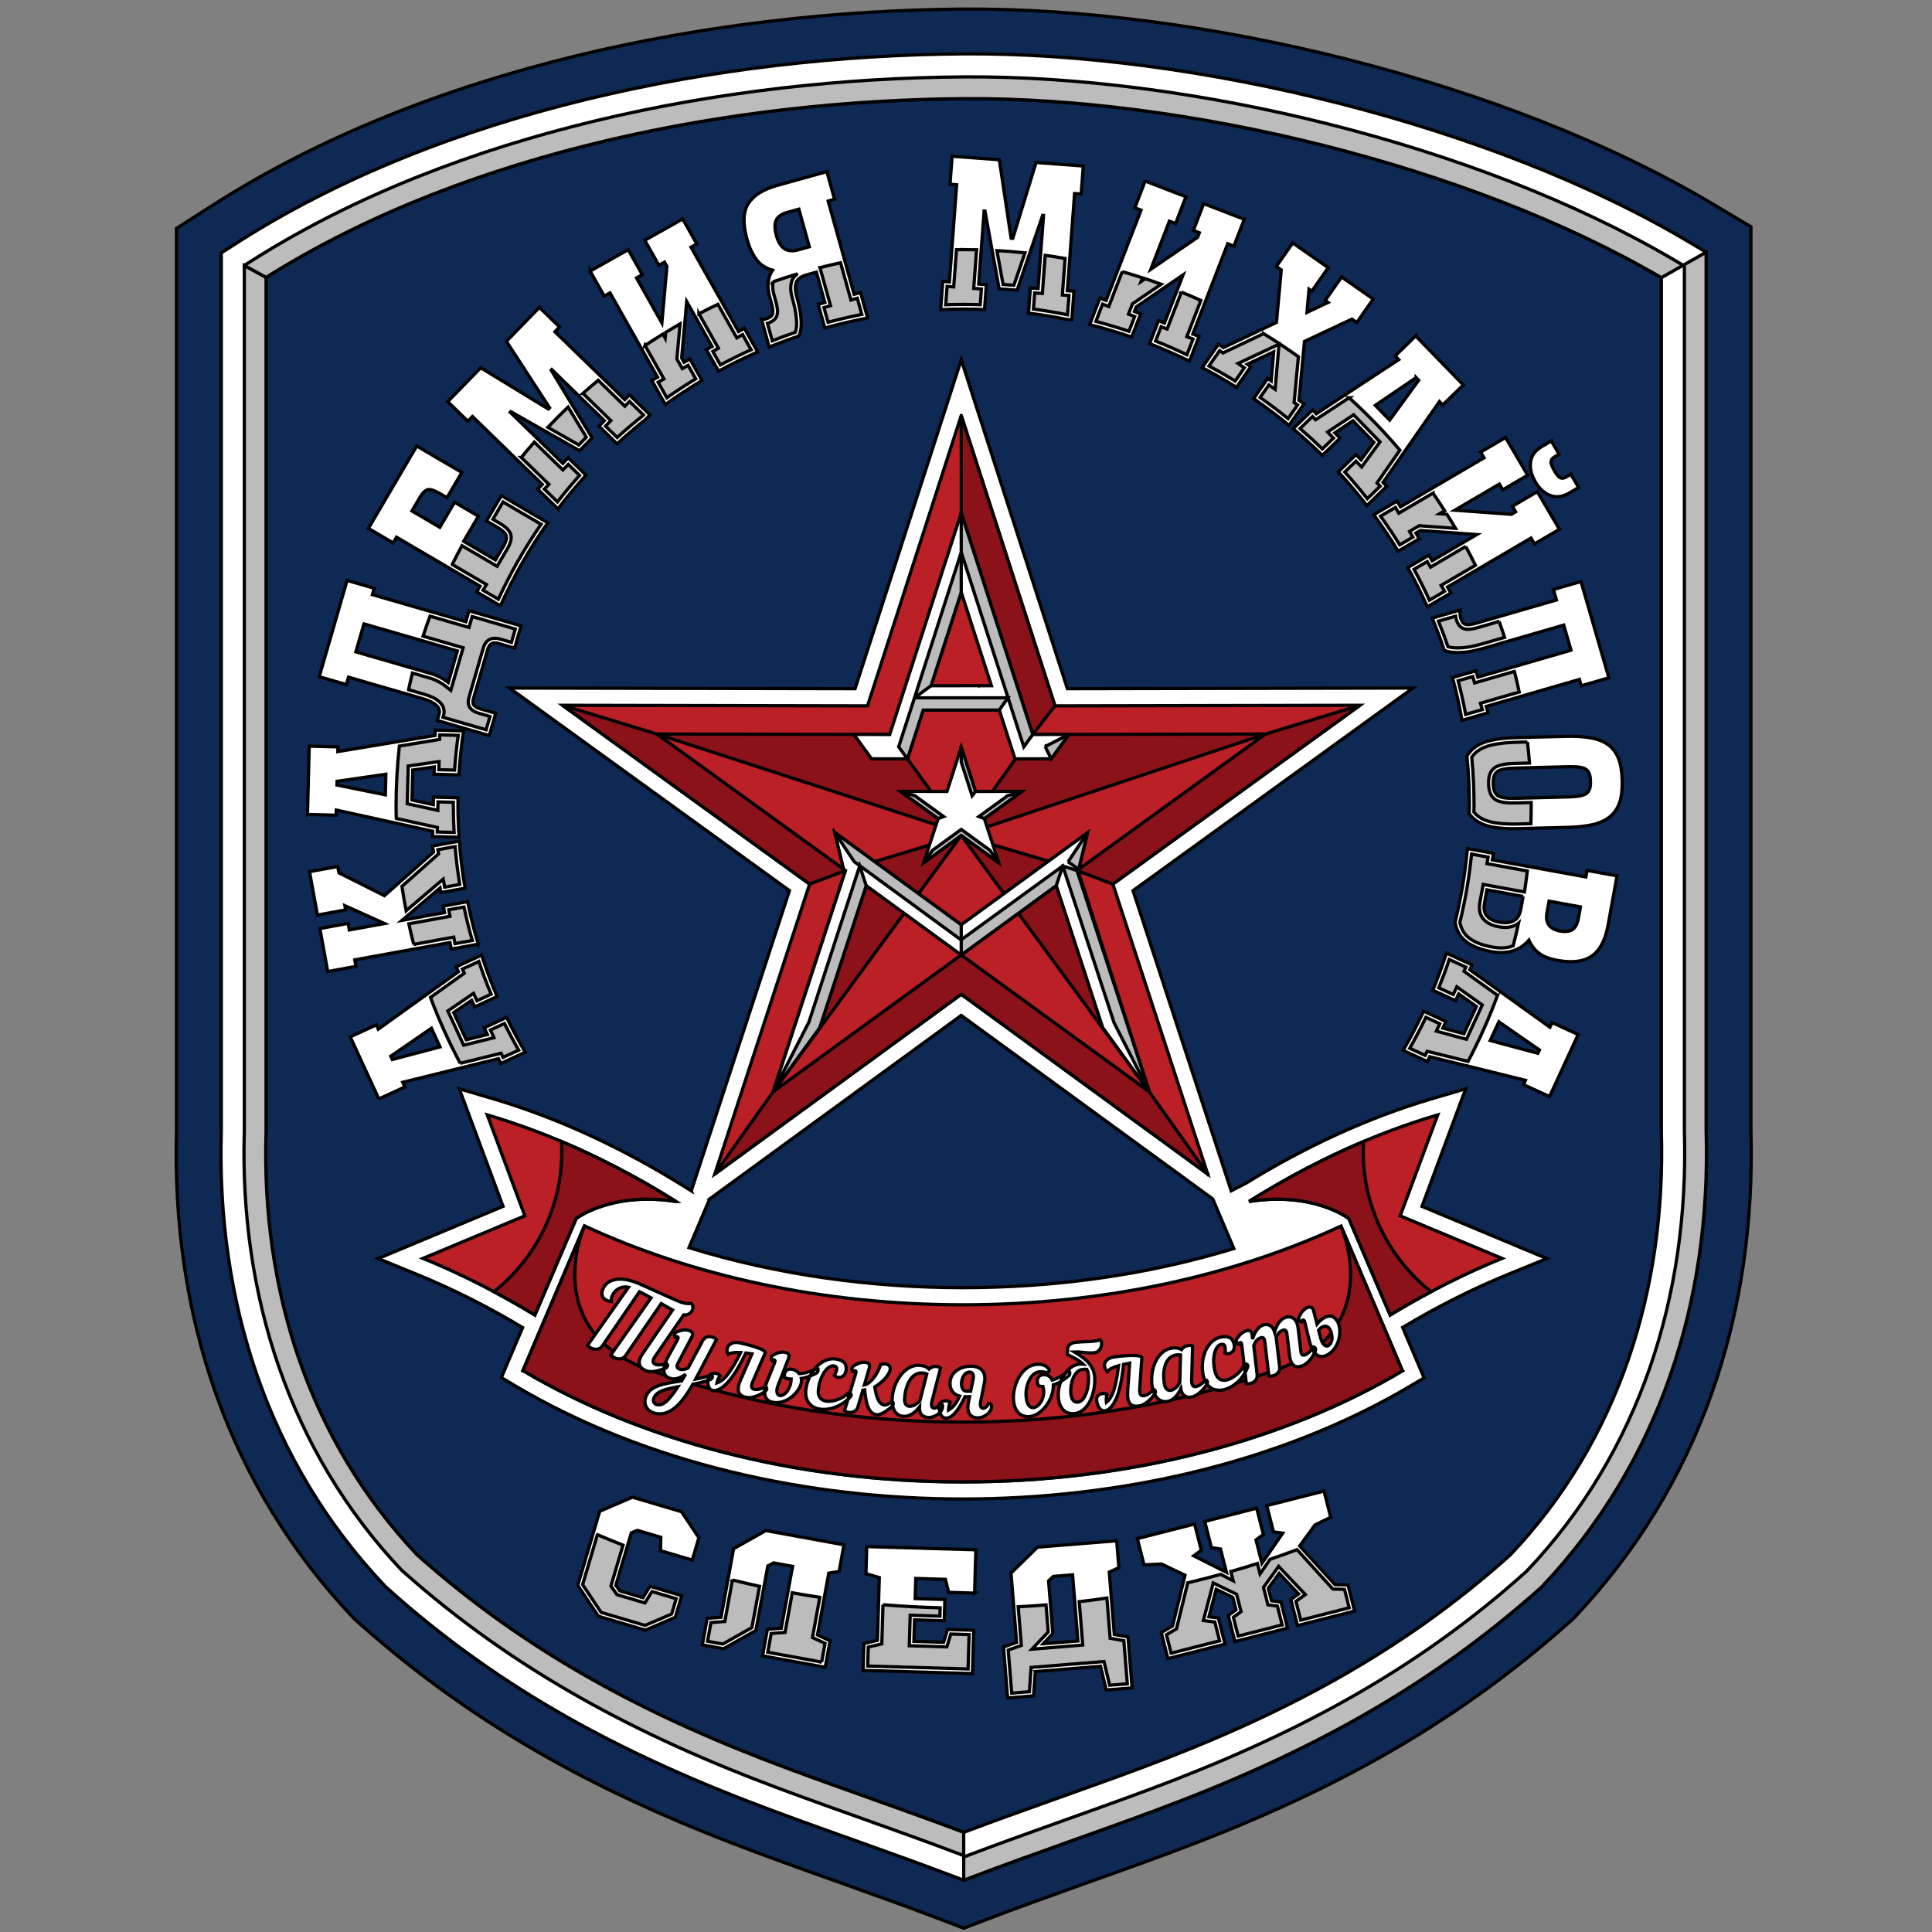
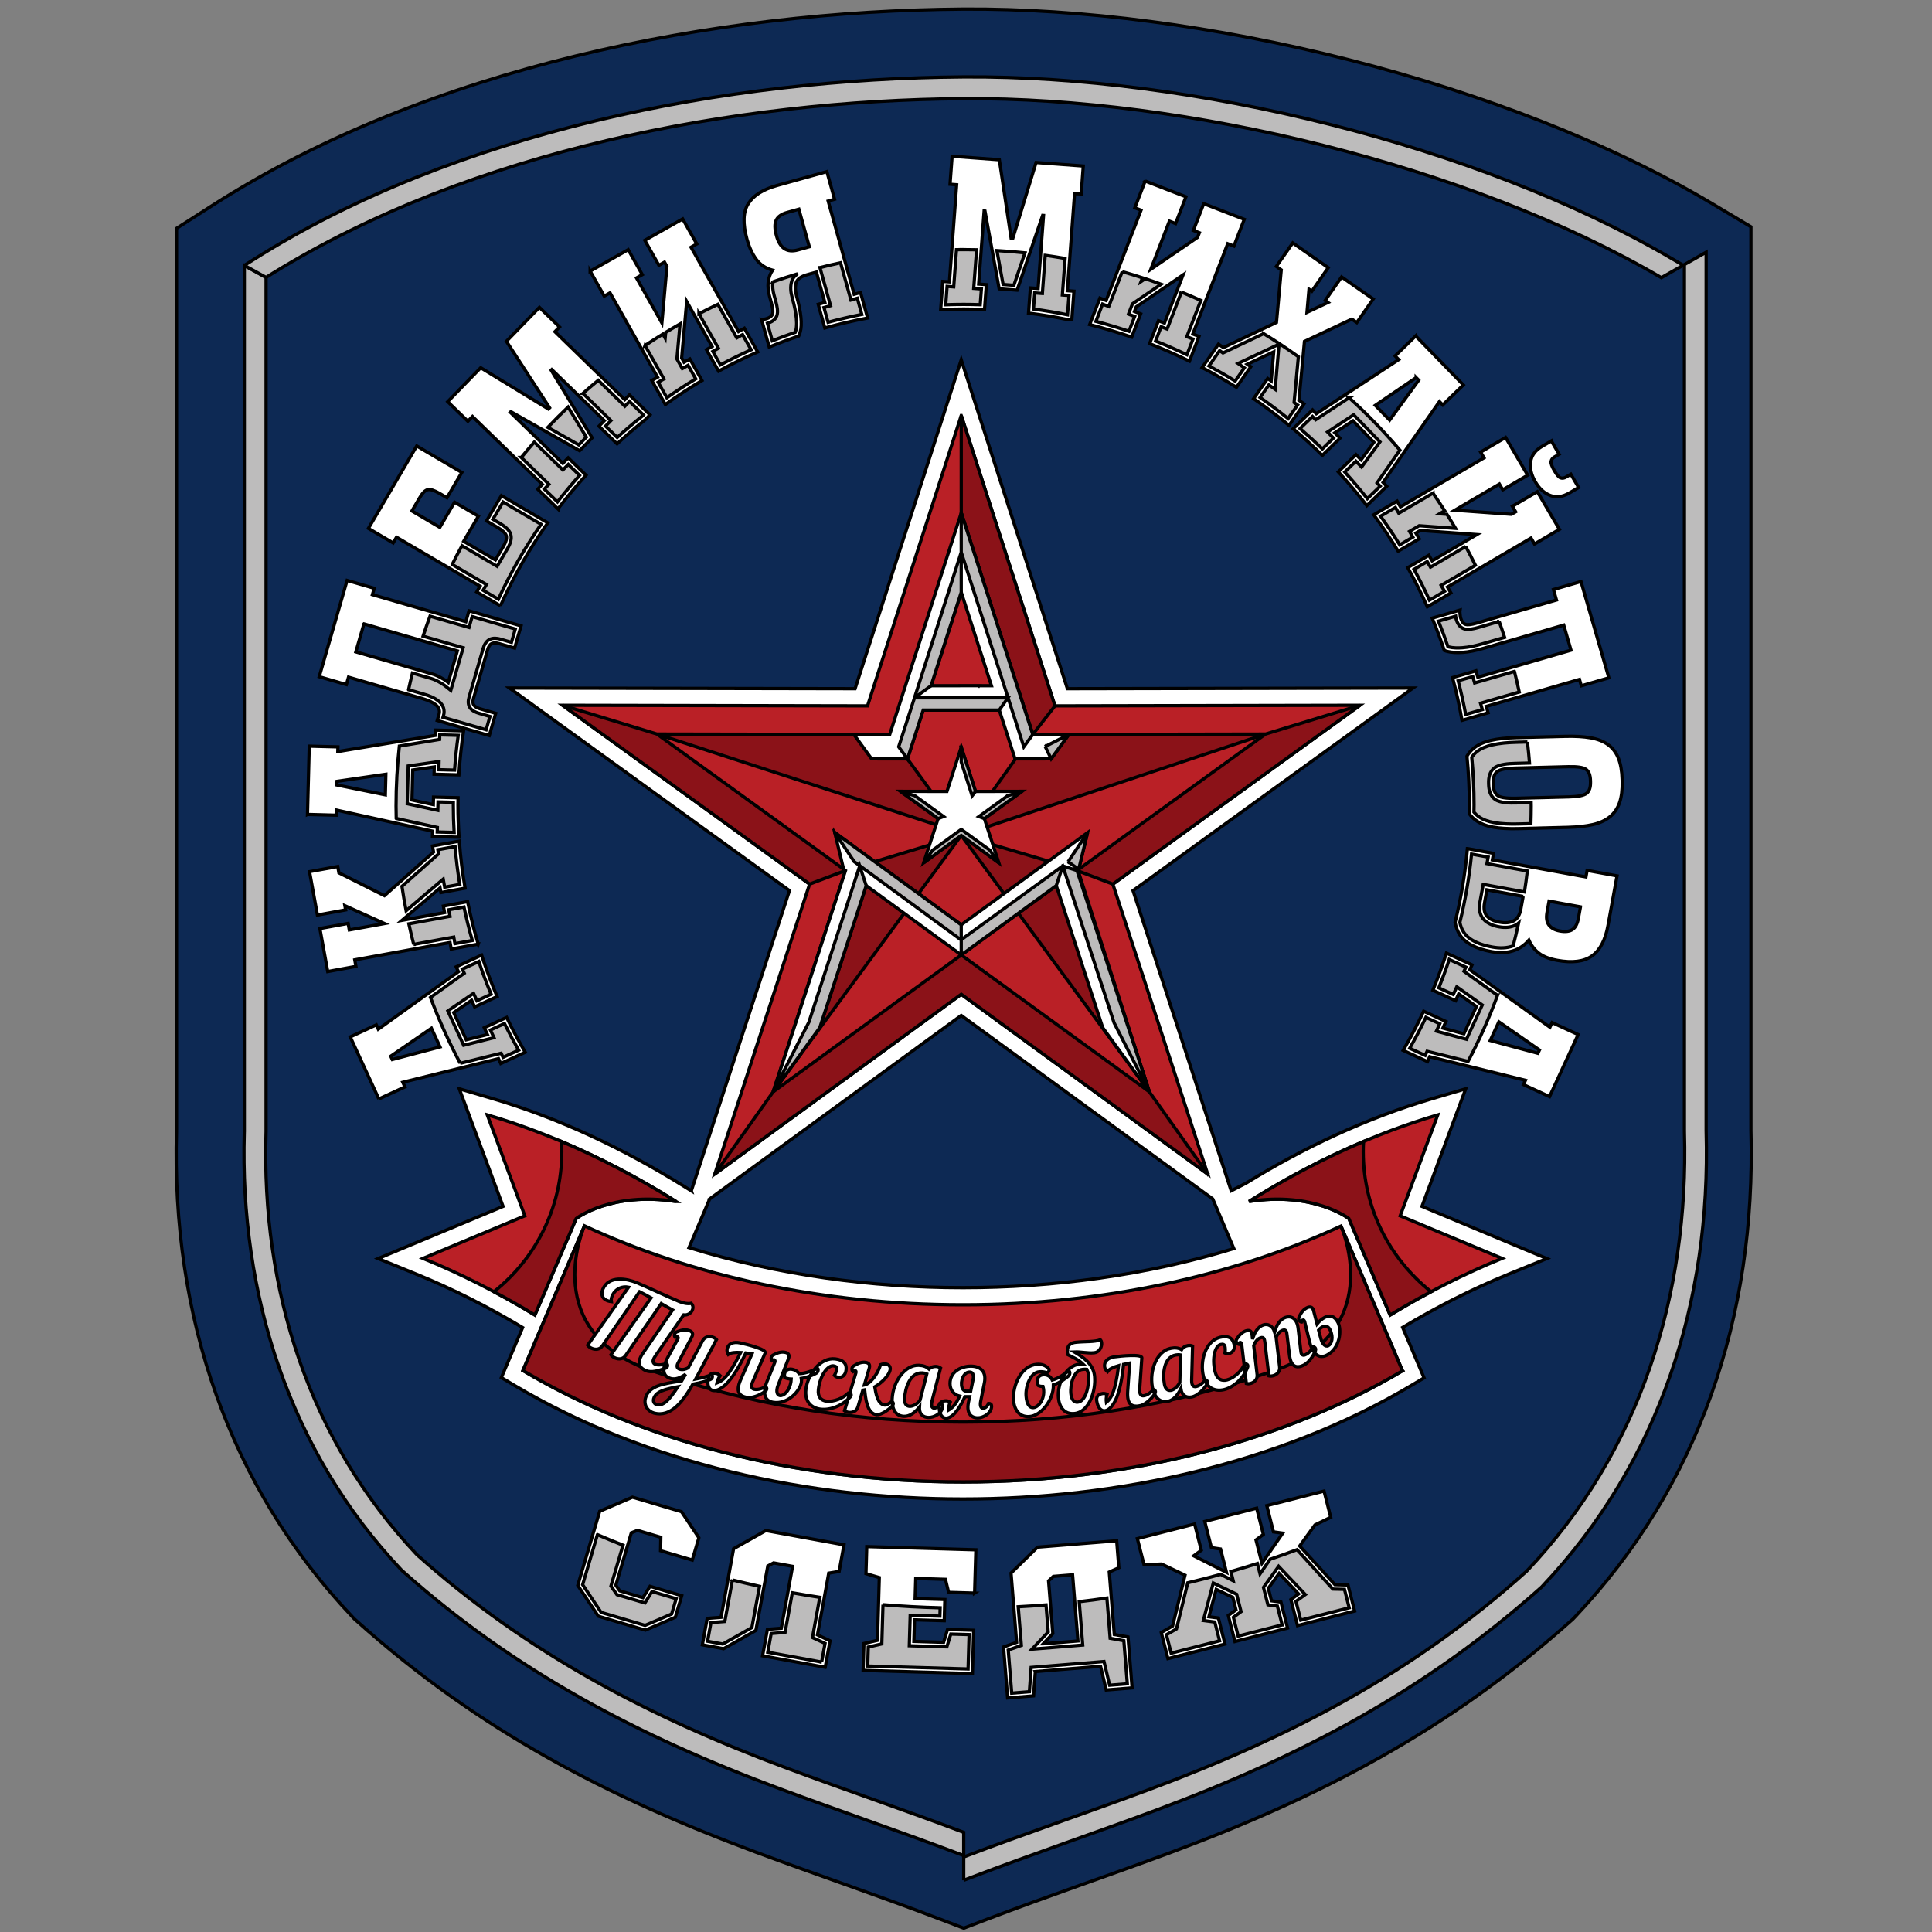
<svg xmlns="http://www.w3.org/2000/svg" width="595.276" height="595.276">
  <rect width="100%" height="100%" fill="#808080" stroke="none" />
  <g>
    <title>background</title>
    <rect fill="none" id="canvas_background" height="402" width="582" y="-1" x="-1" />
  </g>
  <g>
    <title>Layer 1</title>
    <g stroke="null" id="surface1">
      <path stroke="null" id="svg_1" fill-rule="evenodd" fill="rgb(5.467%,16.078%,32.863%)" d="m54.387,348.274l0,-277.905l11.03,-7.063c66.698,-42.72 154.866,-59.962 231.379,-60.504c72.505,-0.512 167.194,22.036 231.075,60.141l11.614,6.932l0,278.399c1.632,57.645 -16.211,109.716 -54.179,149.875l-0.667,0.703l-0.715,0.637c-37.723,33.715 -77.233,54.161 -122.961,71.2c-18.874,7.034 -37.932,13.46 -56.764,20.642l-7.26,2.775l-7.266,-2.775c-18.826,-7.183 -37.884,-13.609 -56.758,-20.642c-45.734,-17.039 -85.268,-37.455 -122.973,-71.206l-0.715,-0.637l-0.661,-0.697c-37.968,-40.159 -55.811,-92.23 -54.179,-149.875" />
-       <path stroke="null" id="svg_2" fill-rule="evenodd" fill="rgb(100%,100%,100%)" d="m118.863,488.953l0.292,0.262c35.681,32.03 73.994,51.934 118.572,68.544c18.903,7.046 38.015,13.49 56.865,20.684l2.341,0.893l2.347,-0.893c18.85,-7.194 37.962,-13.639 56.865,-20.684c44.59,-16.616 82.832,-36.645 118.596,-68.562l0.274,-0.25l0.256,-0.274c36.121,-38.259 51.898,-87.817 50.421,-140.007l-0.006,-0.393l0,-270.567l-4.884,-2.912c-61.165,-36.491 -152.918,-58.699 -223.91,-58.199c-74.952,0.53 -160.196,17.438 -224.035,58.33l-4.669,2.996l0,270.549l-0.006,0.191c-1.477,52.178 14.234,101.783 50.409,140.001l0.274,0.292zm9.624,-9.904c34.21,30.499 71.349,49.867 114.058,65.787c18.076,6.73 36.348,12.924 54.387,19.737c18.046,-6.813 36.318,-13.007 54.393,-19.737c42.684,-15.908 79.955,-35.156 114.058,-65.781c33.507,-35.359 47.878,-81.825 46.514,-130.18l-0.006,-0.602l0,-262.718c-59.188,-34.662 -146.826,-55.644 -214.905,-55.162c-71.701,0.506 -153.603,16.402 -215.007,55.078l0,263.206l-0.012,0.405c-1.459,48.188 13.097,94.559 46.52,129.965" />
      <path stroke="null" id="svg_3" fill-rule="evenodd" fill="rgb(73.947%,73.473%,73.59%)" d="m296.933,579.337l2.347,-0.893c18.85,-7.194 37.962,-13.639 56.865,-20.684c44.59,-16.616 82.832,-36.645 118.596,-68.562l0.274,-0.25l0.256,-0.274c36.121,-38.259 51.898,-87.817 50.421,-140.007l-0.006,-0.393l0,-270.567l-6.7,3.806l0,266.762l0.006,0.494c1.423,50.207 -13.68,98.543 -48.575,135.296l-0.083,0.083l-0.077,0.066c-34.811,31.309 -72.856,51.022 -116.452,67.27c-18.903,7.046 -38.021,13.49 -56.871,20.684l0,7.171zm0,0" />
      <path stroke="null" id="svg_4" fill-rule="evenodd" fill="rgb(73.947%,73.473%,73.59%)" d="m296.933,571.738l0,-7.165c-18.04,-6.813 -36.312,-13.007 -54.387,-19.737c-42.708,-15.92 -79.848,-35.288 -114.058,-65.787c-33.423,-35.407 -47.979,-81.778 -46.52,-129.965l0.012,-0.405l0,-263.206l-6.7,-3.669l0,266.875l-0.012,0.208c-1.453,49.784 13.811,98.174 48.342,134.765l0.202,0.208l0.214,0.191c34.692,30.928 72.874,50.921 116.178,67.061c18.07,6.73 36.33,12.918 54.364,19.731l2.364,0.893zm0,0" />
      <path stroke="null" id="svg_5" fill-rule="evenodd" fill="rgb(100%,100%,100%)" d="m218.663,369.411l-6.373,15.002c27.265,8.439 56.174,12.334 84.404,12.334c27.908,0 56.484,-3.806 83.469,-12.042l-6.504,-15.306l-77.49,-56.526l-77.507,56.537zm-5.664,-2.501l-2.46,-1.525c-18.332,-11.393 -38.188,-20.845 -58.92,-26.938l-10.113,-2.978l13.49,36.234l-38.486,16.08l11.828,4.824c11.298,4.61 22.221,10.16 32.685,16.438l-6.551,15.419l3.961,2.358c40.934,24.353 90.961,35.043 138.261,35.043c47.247,0 97.209,-10.667 138.119,-34.96l3.966,-2.353l-6.605,-15.55c10.44,-6.259 21.339,-11.798 32.607,-16.396l11.834,-4.824l-38.486,-16.08l13.484,-36.234l-10.107,2.978c-20.237,5.95 -39.653,15.056 -57.598,26.116c-0.25,0.155 -2.543,1.316 -4.562,2.347l-30.249,-92.492l86.262,-62.422l-106.482,0.202l-32.709,-101.33l-32.709,101.33l-106.482,-0.202l86.262,62.422l-30.243,92.492zm0,0" />
      <path stroke="null" id="svg_6" fill-rule="evenodd" fill="rgb(72.964%,12.662%,15.207%)" d="m208.27,370.185l-0.512,-0.322c-19.04,-11.882 -38.551,-20.744 -57.627,-26.36l11.578,31.113l-31.375,13.108c11.512,4.699 23.066,10.53 34.472,17.444l12.715,-29.719c0,0 10.792,-8.398 30.749,-5.265zm176.586,0l0.512,-0.322c19.04,-11.882 38.545,-20.744 57.627,-26.36l-11.578,31.113l31.375,13.108c-11.518,4.699 -23.072,10.53 -34.478,17.444l-12.715,-29.719c0,0 -10.792,-8.398 -30.743,-5.265zm47.264,52.184c-35.806,21.268 -83.308,34.221 -135.427,34.221c-52.184,0 -99.74,-12.989 -135.564,-34.305l18.945,-44.59c32.935,15.318 73.172,24.329 116.618,24.329c43.387,0 83.57,-8.981 116.476,-24.258l18.951,44.602zm0,0" />
-       <path stroke="null" id="svg_7" fill-rule="evenodd" fill="rgb(72.964%,12.662%,15.207%)" d="m296.17,128.038l28.873,89.449l93.987,-0.185l-76.144,55.102l29.219,89.33l-75.935,-55.388l-75.929,55.388l29.213,-89.33l-76.144,-55.102l93.987,0.185l28.873,-89.449zm0,0" />
+       <path stroke="null" id="svg_7" fill-rule="evenodd" fill="rgb(72.964%,12.662%,15.207%)" d="m296.17,128.038l28.873,89.449l93.987,-0.185l-76.144,55.102l29.219,89.33l-75.935,-55.388l-75.929,55.388l29.213,-89.33l-76.144,-55.102l93.987,0.185l28.873,-89.449z" />
      <path stroke="null" id="svg_8" fill-rule="evenodd" fill="rgb(54.427%,7.416%,9.706%)" d="m372.105,361.734l-17.98,-25.33l-21.923,-68.038l10.685,4.038l76.144,-55.102l-29.088,8.868l-71.736,0.137l6.837,-8.82l-28.873,-89.449l0,29.999l22.036,68.27l-22.036,31.095l57.955,78.996l-57.955,-42.16l-57.955,42.166l22.298,-68.181l-58.116,-42.053l71.736,0.137l22.036,30.332l-93.772,-30.469l-29.088,-8.868l76.144,55.102l11.06,-4.181l35.657,-10.822l93.772,-31.232l-57.848,41.863l-35.925,-10.631l-57.955,79.002l-17.98,25.33l75.935,-55.388l75.935,55.388zm0,0" />
      <path stroke="null" id="svg_9" fill-rule="evenodd" fill="rgb(100%,100%,100%)" d="m252.58,316.631l14.312,-43.751l29.278,21.357l29.278,-21.363l14.312,43.757l14.365,19.773l-22.298,-68.181l0.536,-0.387l2.722,-11.28c-12.972,9.464 -25.907,18.903 -38.915,28.385c-13.013,-9.493 -25.979,-18.951 -38.98,-28.433l2.728,11.28l0.596,0.435l-22.298,68.181l14.365,-19.773zm49.039,-105.356l3.847,0l-9.297,-28.796l-9.297,28.802l3.407,-0.006l0.173,0l11.179,-0.018l-0.012,0.018zm6.271,7.504l-12.698,0l-10.744,0.012l-4.854,15.032l-11.054,-0.018l-5.461,-7.522l11.054,0.024l22.036,-68.27l22.036,68.27l11.137,-0.024l-5.461,7.522l-11.137,0.018l-4.854,-15.044zm-11.721,11.435l4.401,13.639l14.329,-0.03l-11.608,8.403l4.455,13.621l-11.578,-8.445l-11.578,8.445l4.455,-13.621l-11.608,-8.403l14.329,0.03l4.401,-13.639zm0,0" />
      <path stroke="null" id="svg_10" fill-rule="evenodd" fill="rgb(73.947%,73.473%,73.59%)" d="m329.099,265.525l5.985,-8.969l-2.722,11.28l-3.264,-2.311zm-21.351,0.322l-2.74,-3.865l-8.838,-6.426l-8.838,6.426l-2.74,3.865l11.578,-8.445l11.578,8.445zm14.288,-35.829l7.308,-3.734l-5.467,7.522l-1.84,-3.788zm-40.266,-15.014l28.772,0l-2.65,3.776l-23.442,0.012l-4.854,15.032l-2.704,-3.722l4.878,-15.098zm0,0l5.104,-3.722l9.297,-28.802l0,-12.34l19.279,59.962l2.757,-3.794l-22.036,-68.27l0,12.102l-14.401,44.864zm7.278,37.217l1.685,-0.631l-8.856,-6.414l-4.437,-1.352l11.608,8.398zm7.123,-22.006l0,4.574l3.359,10.405l1.042,-1.34l-4.401,-13.639zm14.3,14.961l4.431,-1.352l-11.608,8.398l-1.685,-0.631l8.862,-6.414zm-43.578,27.7l-2.007,-6.063l-15.652,48.11l-11.018,21.482l14.365,-19.773l14.312,-43.757zm-9.702,-16.366l5.991,8.969l32.989,24.156l0,4.604l29.278,-21.363l2.007,-6.063l4.371,1.412l22.298,68.181l-10.869,-21.286l-15.8,-48.307l-31.285,22.733l0,-4.598l-38.98,-28.438zm0,0" />
      <path stroke="null" id="svg_11" fill-rule="evenodd" fill="rgb(54.427%,7.416%,9.706%)" d="m208.27,370.185l-0.512,-0.322c-11.483,-7.165 -23.132,-13.234 -34.757,-18.153c0.06,1.042 0.089,2.084 0.089,3.139c0,17.438 -8.153,32.989 -20.893,43.149c4.217,2.245 8.421,4.634 12.608,7.171l12.715,-29.719c0,0 10.792,-8.398 30.749,-5.265zm176.586,0l0.512,-0.322c11.477,-7.165 23.132,-13.234 34.757,-18.153c-0.06,1.042 -0.089,2.084 -0.089,3.139c0,17.438 8.153,32.989 20.893,43.149c-4.217,2.245 -8.427,4.634 -12.614,7.171l-12.715,-29.719c0,0 -10.792,-8.398 -30.743,-5.265zm47.264,52.184c-35.806,21.268 -83.308,34.221 -135.421,34.221c-52.094,0 -99.573,-12.942 -135.379,-34.192l-0.197,-0.03l0.024,-0.071l-0.018,-0.012l6.301,-14.824l0.018,0.012l12.626,-29.707c0,0 -13.454,29.898 16.855,43.125c2.603,0.971 5.235,1.906 7.903,2.799c1.09,0.345 2.067,0.667 2.936,0.965c26.83,8.654 57.014,13.513 88.93,13.513c31.327,0 60.992,-4.681 87.442,-13.043c1.537,-0.56 3.496,-1.203 5.956,-1.959c1.763,-0.602 3.508,-1.221 5.235,-1.858c31.583,-13.001 17.837,-43.542 17.837,-43.542l18.951,44.602zm0,0" />
      <path stroke="null" id="svg_12" fill-rule="nonzero" fill="rgb(100%,100%,100%)" d="m116.731,338.602l-8.814,-19.124l8.034,-3.704l0.607,1.322l24.692,-17.706l-0.697,-1.495l7.832,-3.609c1.406,4.342 3.002,8.6 4.782,12.763l-6.921,3.192l-0.935,-2.037l-5.527,3.782l3.871,8.392l6.516,-1.626l-0.965,-2.096l6.891,-3.18c1.769,3.657 3.681,7.242 5.735,10.732l-7.546,3.472l-0.691,-1.495l-29.493,7.272l0.661,1.441l-8.034,3.704zm35.794,-148.088l8.016,2.323l-1.983,6.849l-4.753,-1.376c-0.971,-0.286 -1.739,-0.286 -2.299,-0.018c-0.56,0.274 -0.989,0.917 -1.28,1.936l-4.33,14.961c-0.274,0.929 -0.232,1.626 0.113,2.096c0.345,0.465 1.007,0.84 1.977,1.12l4.753,1.376l-1.983,6.849l-7.796,-2.257l-8.243,-2.388l0.554,-1.9c0.316,-1.102 0.018,-2.049 -0.899,-2.841c-0.917,-0.786 -2.263,-1.441 -4.038,-1.953l-22.947,-6.647l-0.661,2.281l-8.368,-2.424l8.588,-29.671l8.368,2.424l-0.566,1.965l28.784,8.332l0.971,-3.359l8.022,2.323zm-31.655,135.933l14.711,-3.877l-2.65,-5.753l-12.531,8.612l0.47,1.018zm26.467,-35.544l-8.308,1.513l-0.369,-2.013l-29.35,5.342l0.363,2.013l-8.695,1.59l-2.418,-13.251l8.701,-1.584l0.369,2.013l10.845,-1.971l-12.209,-5.497l0.238,1.298l-8.701,1.59l-2.436,-13.376l8.701,-1.584l0.357,1.948l14.026,7.034l15.133,-13.418l-0.345,-1.888l8.278,-1.507c0.363,4.902 0.959,9.744 1.781,14.502l-7.445,1.358l-0.256,-1.429l-11.733,9.988l13.114,-2.388l-0.369,-2.013l7.462,-1.364c0.893,4.437 1.983,8.808 3.264,13.097zm-52.601,-39.963l0.548,-21.047l8.838,0.232l-0.036,1.447l29.969,-4.967l0.042,-1.65l8.737,0.226c-0.679,4.461 -1.155,8.981 -1.441,13.561l-7.647,-0.197l0.06,-2.245l-6.629,0.953l-0.238,9.237l6.569,1.423l0.06,-2.311l7.564,0.197c-0.012,0.739 -0.03,1.471 -0.03,2.216c0,3.341 0.119,6.653 0.339,9.94l-8.189,-0.208l0.042,-1.65l-29.671,-6.51l-0.042,1.584l-8.844,-0.232zm9.082,-9.071l14.913,3.025l0.161,-6.337l-15.044,2.186l-0.03,1.126zm8.32,-49.647l-2.495,8.624l23.519,6.807c0.804,0.232 1.674,0.596 2.603,1.096c0.935,0.5 1.715,1.001 2.347,1.507l2.811,-9.702l-28.784,-8.332zm42.047,-5.569l-7.302,-4.282l1.03,-1.763l-25.735,-15.092l-1.036,1.763l-7.629,-4.473l14.889,-25.395l13.895,8.147l-4.574,7.802l-2.221,-1.304c-1.632,-0.953 -2.853,-1.352 -3.663,-1.191c-0.81,0.167 -1.644,0.983 -2.513,2.466l-2.406,4.098l8.6,5.044l4.538,-7.742l7.343,4.306l-4.538,7.742l9.791,5.741l2.406,-4.098c0.87,-1.483 1.173,-2.615 0.923,-3.401c-0.256,-0.786 -1.197,-1.656 -2.829,-2.615l-3.246,-1.906l4.574,-7.796l14.294,8.38c-5.658,7.999 -10.554,16.557 -14.591,25.568zm17.73,-29.868l-6.236,-6.063l1.423,-1.465l-21.524,-20.928l-1.423,1.465l-6.206,-6.033l10.166,-10.458l20.857,12.727l0.369,-0.375l-13.311,-20.488l10.166,-10.464l6.206,6.039l-1.423,1.465l21.524,20.928l1.423,-1.471l6.343,6.164l-1.4,1.441c-3.008,2.394 -5.92,4.89 -8.737,7.486l-5.592,-5.438l1.656,-1.703l-16.182,-15.735l-0.185,0.191l12.614,20.827l-3.865,3.972l-21.172,-12.019l-0.185,0.185l16.188,15.735l1.656,-1.703l5.491,5.342c-3.031,3.329 -5.914,6.79 -8.642,10.375zm9.916,-73.249l11.727,-6.611l4.342,7.701l-1.781,1.007l7.814,13.859l1.554,-17.397l-0.744,-1.328l-1.727,0.977l-4.342,-7.707l11.673,-6.581l4.342,7.707l-1.781,1.007l14.651,25.985l1.781,-1.007l4.109,7.29c-4.115,1.805 -8.13,3.776 -12.048,5.908l-3.734,-6.617l1.727,-0.971l-7.814,-13.859l-1.554,17.397l0.744,1.322l1.781,-1.007l3.74,6.635c-3.877,2.305 -7.641,4.776 -11.286,7.391l-4.181,-7.409l1.781,-1.007l-14.651,-25.985l-1.781,1.001l-4.342,-7.701zm70.277,10.226l2.037,-0.572l-2.603,-9.344l-2.817,0.786c-1.971,0.548 -3.121,1.394 -3.442,2.531c-0.334,1.143 -0.28,2.478 0.143,4.002c1.429,5.128 1.805,8.85 1.12,11.167c-0.125,0.435 -0.28,0.84 -0.459,1.215c-3.067,1.036 -6.099,2.168 -9.082,3.389l-2.37,-8.517c0.197,0.036 0.423,0.03 0.679,-0.018c0.262,-0.048 0.5,-0.101 0.709,-0.161c1.06,-0.298 1.721,-0.768 1.971,-1.406c0.256,-0.643 0.143,-1.834 -0.339,-3.562l-0.512,-1.846c-0.899,-3.222 -0.602,-5.938 0.875,-8.177c-2.132,-0.596 -3.8,-1.703 -5.009,-3.353c-1.215,-1.65 -2.162,-3.704 -2.847,-6.152c-1.34,-4.824 -1.215,-8.499 0.405,-11.018c1.602,-2.525 4.556,-4.383 8.85,-5.58l15.354,-4.276l2.37,8.523l-1.971,0.548l8.004,28.736l1.971,-0.548l2.186,7.856c-4.467,0.846 -8.868,1.864 -13.192,3.073l-2.031,-7.296zm-2.746,-17.736l-3.222,-11.572l-3.657,1.018c-1.662,0.465 -2.769,1.239 -3.311,2.323c-0.554,1.096 -0.524,2.716 0.077,4.878c1.066,3.818 3.258,5.259 6.599,4.33l3.514,-0.977zm40.475,19.362l0.649,-8.683l2.037,0.149l2.233,-29.933l-2.043,-0.155l0.643,-8.63l14.55,1.084l3.627,24.162l0.524,0.042l7.171,-23.358l14.544,1.084l-0.643,8.63l-2.037,-0.149l-2.233,29.933l2.037,0.155l-0.655,8.82l-1.453,-0.107c-3.913,-0.798 -7.879,-1.459 -11.894,-1.959l0.578,-7.754l2.37,0.173l1.68,-22.507l-0.268,-0.018l-7.873,23.037l-5.527,-0.411l-4.371,-23.954l-0.262,-0.018l-1.68,22.507l2.37,0.179l-0.572,7.659c-2.126,-0.083 -4.27,-0.143 -6.42,-0.143c-2.376,0 -4.735,0.065 -7.081,0.167zm63.005,-39.617l12.561,4.854l-3.192,8.249l-1.906,-0.739l-5.735,14.842l14.419,-9.851l0.548,-1.417l-1.846,-0.715l3.192,-8.249l12.495,4.83l-3.192,8.249l-1.906,-0.739l-10.756,27.825l1.906,0.739l-2.942,7.623c-4.002,-1.959 -8.094,-3.764 -12.281,-5.39l2.728,-7.063l1.846,0.715l5.735,-14.836l-14.425,9.851l-0.542,1.417l1.906,0.738l-2.769,7.165c-4.235,-1.459 -8.552,-2.757 -12.942,-3.865l3.151,-8.159l1.912,0.739l10.756,-27.825l-1.906,-0.739l3.186,-8.249zm55.459,36.818l5.062,-7.254l9.744,6.795l-5.056,7.254l-1.519,-1.054l-14.609,6.873l-1.697,18.123l1.572,1.096l-4.628,6.635c-3.514,-2.894 -7.153,-5.64 -10.917,-8.231l4.336,-6.218l1.084,0.756l0.774,-8.957l-8.135,3.824l1.078,0.756l-4.425,6.349c-3.43,-2.156 -6.956,-4.187 -10.565,-6.081l5.033,-7.218l1.513,1.06l16.348,-7.754l1.477,-16.188l-1.519,-1.06l5.062,-7.254l10.935,7.629l-5.056,7.254l-0.87,-0.607l-0.625,7.129l6.474,-3.049l-0.87,-0.607zm27.891,10.917l14.681,15.098l-6.343,6.164l-1.012,-1.042l-17.385,24.913l1.149,1.185l-6.134,5.962c-2.781,-3.591 -5.717,-7.069 -8.803,-10.405l5.455,-5.307l1.566,1.608l3.949,-5.402l-6.438,-6.629l-5.61,3.704l1.614,1.656l-5.449,5.301c-2.889,-2.847 -5.884,-5.586 -8.993,-8.201l5.974,-5.807l1.149,1.179l25.395,-16.676l-1.102,-1.138l6.337,-6.164zm0.149,12.84l-12.584,8.546l4.419,4.544l8.945,-12.287l-0.78,-0.804zm27.551,18.451l6.807,11.614l-7.683,4.508l-1.036,-1.769l-13.722,8.046l17.42,1.263l1.31,-0.768l-1.007,-1.709l7.689,-4.503l6.813,11.614l-7.689,4.508l-1.066,-1.822l-25.746,15.092l1.066,1.822l-7.266,4.264c-1.84,-4.121 -3.847,-8.153 -6.033,-12.072l6.498,-3.812l1.007,1.709l13.776,-8.082l-17.42,-1.263l-1.364,0.804l1.036,1.763l-6.492,3.806c-2.341,-3.847 -4.848,-7.582 -7.516,-11.203l7.183,-4.211l1.036,1.763l25.746,-15.092l-1.036,-1.769l7.689,-4.502zm14.091,1.066l2.406,4.103l-1.513,0.881c-0.536,0.316 -0.864,0.762 -0.965,1.334c-0.107,0.572 0.232,1.525 1.012,2.853c0.756,1.286 1.388,2.025 1.918,2.204c0.512,0.179 1.066,0.101 1.644,-0.238l1.507,-0.887l2.406,4.103l-2.906,1.697c-2.049,1.203 -3.996,1.453 -5.837,0.744c-1.84,-0.703 -3.377,-2.096 -4.598,-4.187c-1.245,-2.126 -1.733,-4.175 -1.459,-6.146c0.274,-1.971 1.429,-3.556 3.484,-4.759l2.9,-1.703zm17.73,72.981l-8.493,2.46l-0.572,-1.965l-28.718,8.314l0.572,1.965l-8.04,2.329c-0.78,-4.461 -1.757,-8.856 -2.924,-13.174l7.218,-2.09l0.572,1.965l28.718,-8.314l-2.239,-7.736l-24.537,7.105c-2.579,0.744 -4.788,1.179 -6.629,1.304c-1.846,0.119 -3.383,0.03 -4.616,-0.28c-0.363,-0.089 -0.703,-0.197 -1.018,-0.322c-1.126,-3.371 -2.37,-6.688 -3.722,-9.952l8.54,-2.472c-0.036,0.191 -0.03,0.578 0.024,1.161c0.054,0.578 0.119,0.995 0.191,1.245c0.304,1.06 0.78,1.709 1.423,1.959c0.649,0.25 1.834,0.125 3.567,-0.381l24.537,-7.099l-0.935,-3.234l8.493,-2.46l8.588,29.671zm-43.733,24.144c0.56,-0.965 1.269,-1.793 2.12,-2.478c1.358,-1.09 3.109,-1.882 5.253,-2.382c2.144,-0.494 4.711,-0.78 7.707,-0.858l15.306,-0.393c2.99,-0.077 5.569,0.077 7.736,0.459c2.168,0.387 3.955,1.084 5.366,2.108c1.412,1.018 2.472,2.412 3.18,4.175c0.703,1.763 1.09,3.967 1.161,6.605l0.012,0.465c0.066,2.638 -0.208,4.848 -0.822,6.623c-0.613,1.775 -1.602,3.222 -2.96,4.336c-1.352,1.114 -3.103,1.918 -5.247,2.412c-2.15,0.494 -4.717,0.78 -7.707,0.858l-15.306,0.393c-2.99,0.077 -5.569,-0.071 -7.736,-0.459c-2.168,-0.381 -3.955,-1.096 -5.372,-2.138c-0.762,-0.56 -1.417,-1.227 -1.977,-1.989c0.018,-0.905 0.036,-1.805 0.036,-2.71c0,-5.074 -0.256,-10.083 -0.75,-15.026zm8.106,8.261l0.018,0.465c0.042,1.668 0.5,2.811 1.376,3.43c0.87,0.613 2.716,0.887 5.533,0.816l16.36,-0.423c2.817,-0.071 4.645,-0.441 5.485,-1.102c0.84,-0.661 1.239,-1.822 1.197,-3.496l-0.012,-0.459c-0.042,-1.674 -0.5,-2.817 -1.376,-3.436c-0.875,-0.613 -2.716,-0.887 -5.533,-0.81l-16.366,0.423c-2.811,0.071 -4.639,0.435 -5.479,1.096c-0.846,0.661 -1.245,1.828 -1.203,3.496zm-7.963,20.214l8.058,1.471l-0.369,2.013l28.832,5.253l0.363,-2.013l9.225,1.68l-2.793,15.324c-0.81,4.455 -2.454,7.57 -4.919,9.333c-2.472,1.763 -6.039,2.221 -10.714,1.37c-2.424,-0.441 -4.306,-1.179 -5.64,-2.204c-1.334,-1.024 -2.364,-2.364 -3.091,-4.014c-2.781,3.246 -6.647,4.425 -11.578,3.526c-4.717,-0.864 -7.933,-2.555 -9.642,-5.08c-0.756,-1.12 -1.263,-2.436 -1.525,-3.949c1.828,-7.373 3.103,-14.955 3.794,-22.709zm17.176,14.74l-11.167,-2.037l-0.733,4.026c-0.322,1.775 -0.077,3.127 0.739,4.056c0.81,0.935 2.126,1.566 3.949,1.894c1.727,0.316 3.162,0.179 4.3,-0.423c1.138,-0.596 1.876,-1.828 2.216,-3.687l0.697,-3.83zm17.665,3.216l-9.678,-1.763l-0.637,3.502c-0.298,1.65 -0.095,2.936 0.602,3.871c0.703,0.929 1.816,1.537 3.329,1.811c1.685,0.31 2.99,0.167 3.901,-0.429c0.917,-0.596 1.531,-1.757 1.846,-3.49l0.637,-3.502zm-0.715,39.337l-8.814,19.124l-8.034,-3.704l0.607,-1.316l-29.499,-7.278l-0.685,1.501l-7.486,-3.454c2.275,-3.913 4.383,-7.939 6.307,-12.06l6.867,3.162l-0.941,2.037l6.468,1.751l3.865,-8.398l-5.467,-3.901l-0.965,2.102l-6.992,-3.222c1.537,-3.746 2.942,-7.564 4.181,-11.447l7.891,3.639l-0.691,1.495l24.692,17.706l0.661,-1.435l8.034,3.698zm-11.929,4.753l-12.501,-8.671l-2.656,5.753l14.687,3.937l0.47,-1.018zm0,0" />
      <path stroke="null" id="svg_13" fill-rule="evenodd" fill="rgb(73.947%,73.473%,73.59%)" d="m141.799,327.619l12.608,-3.109l0.584,1.269l4.812,-2.216c-1.543,-2.686 -3.002,-5.426 -4.377,-8.201l-4.318,1.989l1.09,2.37l-9.344,2.329l-4.872,-10.565l7.921,-5.426l1.048,2.281l4.36,-2.013c-1.382,-3.311 -2.644,-6.67 -3.782,-10.071l-5.068,2.335l0.584,1.275l-10.405,7.457c2.615,6.992 5.682,13.764 9.16,20.297zm155.11,-250.717c1.334,0 2.662,0.024 3.99,0.054l-0.887,11.894l2.37,0.179l-0.363,4.854c-1.697,-0.054 -3.401,-0.089 -5.098,-0.089c-1.846,0 -3.693,0.036 -5.533,0.101l0.423,-5.652l2.037,0.149l0.858,-11.459c0.733,-0.012 1.465,-0.03 2.204,-0.03zm10.25,0.304c2.9,0.167 5.783,0.393 8.642,0.697l-3.413,9.994l-3.323,-0.25l-1.906,-10.44zm14.883,1.465c2.049,0.292 4.092,0.607 6.122,0.965l-0.84,11.25l2.043,0.155l-0.447,5.95c-3.478,-0.703 -6.98,-1.292 -10.494,-1.769l0.369,-4.973l2.37,0.179l0.875,-11.757zm23.733,5.027c2.096,0.602 4.181,1.233 6.242,1.906l-0.447,1.155l1.298,-0.887c1.644,0.548 3.27,1.12 4.89,1.709l-8.838,6.033l-1.221,3.168l1.906,0.739l-1.757,4.55c-3.365,-1.126 -6.76,-2.15 -10.184,-3.049l2.055,-5.324l1.906,0.738l4.151,-10.738zm18.23,6.295c2.019,0.822 4.008,1.68 5.985,2.573l-4.318,11.167l1.906,0.738l-1.87,4.836c-3.168,-1.519 -6.39,-2.93 -9.654,-4.235l1.703,-4.401l1.846,0.715l4.401,-11.393zm25.336,12.811c3.663,2.239 7.23,4.61 10.708,7.105l-1.322,14.121l1.078,0.75l-2.924,4.193c-2.799,-2.263 -5.676,-4.437 -8.63,-6.504l2.698,-3.865l1.942,1.352l1.197,-13.901l-12.626,5.932l1.936,1.352l-2.829,4.062c-2.644,-1.632 -5.336,-3.18 -8.07,-4.651l3.294,-4.717l1.018,0.715l12.531,-5.944zm26.348,19.749c5.563,5.044 10.786,10.44 15.634,16.146l-7.04,10.095l0.977,1.001l-3.966,3.853c-2.221,-2.811 -4.538,-5.557 -6.95,-8.207l3.43,-3.341l1.751,1.799l5.664,-7.748l-8.112,-8.344l-8.04,5.307l1.822,1.87l-3.425,3.329c-2.227,-2.156 -4.514,-4.246 -6.867,-6.271l3.824,-3.71l0.971,1.001l10.327,-6.778zm25.83,29.397c1.239,1.781 2.442,3.591 3.609,5.42l-1.566,0.923l2.257,0.167c0.905,1.429 1.787,2.871 2.65,4.33l-11.197,-0.81l-2.984,1.751l1.03,1.763l-4.038,2.37c-1.87,-3.008 -3.841,-5.95 -5.914,-8.82l4.586,-2.686l1.03,1.763l10.536,-6.17zm10.083,16.426c1.03,1.912 2.037,3.835 2.99,5.789l-10.565,6.194l1.066,1.822l-4.657,2.734c-1.477,-3.222 -3.055,-6.39 -4.753,-9.499l4.062,-2.382l1.001,1.709l10.857,-6.367zm10.303,23.096c0.584,1.626 1.143,3.264 1.68,4.913l-6.712,1.942c-2.025,0.584 -4.217,1.108 -6.325,1.251c-1.346,0.089 -2.859,0.089 -4.175,-0.244c-0.077,-0.018 -0.155,-0.036 -0.232,-0.06c-0.899,-2.656 -1.876,-5.289 -2.924,-7.891l5.271,-1.525c0.042,0.322 0.095,0.637 0.179,0.929c0.357,1.233 1.03,2.412 2.287,2.9c1.298,0.5 3.192,0.03 4.479,-0.339l6.474,-1.876zm4.705,15.401c0.53,2.102 1.03,4.217 1.483,6.349l-11.935,3.454l0.572,1.965l-5.14,1.483c-0.643,-3.478 -1.417,-6.938 -2.311,-10.363l4.502,-1.304l0.566,1.965l12.263,-3.55zm4.002,21.738c0.256,2.156 0.476,4.318 0.649,6.492l-4.526,0.119c-1.846,0.048 -4.818,0.214 -6.331,1.406c-1.423,1.114 -1.793,2.942 -1.745,4.663l0.012,0.459c0.048,1.721 0.5,3.52 1.983,4.562c1.572,1.108 4.55,1.126 6.396,1.078l4.711,-0.119c0.006,0.369 0.018,0.738 0.018,1.108c0,1.805 -0.042,3.609 -0.095,5.402l-3.937,0.101c-2.46,0.065 -5.027,-0.006 -7.451,-0.441c-1.685,-0.298 -3.383,-0.858 -4.771,-1.882c-0.518,-0.381 -0.983,-0.816 -1.388,-1.31c0.018,-0.744 0.03,-1.489 0.03,-2.233c0,-4.907 -0.238,-9.809 -0.709,-14.687c0.423,-0.643 0.935,-1.215 1.543,-1.697c1.34,-1.084 3.014,-1.721 4.675,-2.102c2.406,-0.554 4.961,-0.762 7.421,-0.822l3.514,-0.095zm-0.024,39.754c-0.256,2.162 -0.542,4.318 -0.881,6.45l-12.721,-2.317l-0.995,5.438c-0.334,1.84 -0.214,3.788 1.072,5.259c1.203,1.376 3.008,2.037 4.765,2.358c1.757,0.322 3.621,0.28 5.229,-0.566c0.31,-0.161 0.584,-0.345 0.834,-0.56c-0.512,2.353 -1.066,4.693 -1.674,7.01c-1.959,0.733 -4.145,0.774 -6.462,0.351c-3.079,-0.56 -6.861,-1.733 -8.713,-4.473c-0.631,-0.935 -1.024,-1.995 -1.245,-3.103c1.697,-6.926 2.906,-13.966 3.609,-21.059l5.11,0.929l-0.369,2.013l12.441,2.269zm-9.184,38.307c-2.585,7.01 -5.616,13.799 -9.071,20.351l-12.626,-3.115l-0.584,1.269l-4.765,-2.192c1.769,-3.115 3.43,-6.289 4.979,-9.523l4.276,1.971l-1.048,2.275l9.267,2.507l4.872,-10.571l-7.844,-5.592l-1.09,2.364l-4.449,-2.049c1.155,-2.877 2.227,-5.795 3.204,-8.743l5.128,2.364l-0.584,1.275l10.333,7.409zm-333.93,-15.693c-0.542,-2.096 -1.042,-4.211 -1.513,-6.337l12.686,-2.311l-0.369,-2.013l4.675,-0.852c0.733,3.466 1.584,6.903 2.561,10.309l-5.336,0.971l-0.369,-2.013l-12.334,2.245zm-2.341,-10.369c-0.488,-2.489 -0.911,-4.991 -1.286,-7.516l11.292,-10.012l-0.232,-1.269l5.307,-0.965c0.328,3.901 0.81,7.784 1.441,11.649l-4.645,0.846l-0.453,-2.466l-11.423,9.732zm-3.049,-28.438c-0.03,-1.263 -0.054,-2.525 -0.054,-3.794c0,-6.253 0.351,-12.424 1.018,-18.498l12.412,-2.055l0.036,-1.4l5.688,0.143c-0.506,3.556 -0.875,7.129 -1.126,10.708l-4.842,-0.125l0.066,-2.507l-9.505,1.364l-0.298,11.631l9.416,2.043l0.066,-2.609l4.717,0.119c-0.006,0.274 -0.006,0.548 -0.006,0.822c0,2.823 0.083,5.646 0.244,8.469l-5.193,-0.137l0.036,-1.4l-12.674,-2.775zm3.794,-39.671c0.375,-1.715 0.774,-3.419 1.197,-5.116l5.688,1.644c0.804,0.232 1.59,0.59 2.329,0.983c0.733,0.399 1.477,0.84 2.126,1.364l1.674,1.334l3.806,-13.132l-12.346,-3.573c0.679,-2.067 1.388,-4.121 2.138,-6.158l12.019,3.478l0.971,-3.359l13.287,3.847l-1.185,4.098l-3.377,-0.977c-1.084,-0.316 -2.281,-0.435 -3.323,0.071c-1.114,0.542 -1.703,1.685 -2.031,2.823l-4.33,14.961c-0.328,1.12 -0.393,2.364 0.339,3.347c0.643,0.87 1.709,1.352 2.728,1.644l3.377,0.977l-1.185,4.098l-13.287,-3.847l0.155,-0.524c0.482,-1.668 -0.036,-3.192 -1.34,-4.324c-1.269,-1.096 -2.972,-1.787 -4.574,-2.245l-4.854,-1.411zm13.46,-38.587c0.965,-1.948 1.965,-3.877 3.002,-5.783l10.827,6.349l3.133,-5.336c0.762,-1.304 1.543,-3.031 1.048,-4.562c-0.488,-1.501 -2.174,-2.65 -3.466,-3.413l-2.013,-1.173l3.127,-5.33l11.715,6.867c-5.044,7.296 -9.458,15.026 -13.168,23.084l-4.699,-2.757l1.036,-1.763l-10.542,-6.182zm21.274,-32.965c1.31,-1.596 2.638,-3.174 4.008,-4.723l8.814,8.57l1.662,-1.703l3.472,3.383c-2.358,2.644 -4.634,5.366 -6.807,8.159l-4.056,-3.943l1.423,-1.465l-8.517,-8.278zm8.189,-9.279c2.025,-2.132 4.098,-4.217 6.23,-6.248l5.616,9.273l-2.323,2.382l-9.523,-5.408zm10.804,-10.464c1.543,-1.37 3.121,-2.71 4.717,-4.026l8.207,7.981l1.429,-1.471l4.288,4.169l-0.339,0.351c-2.65,2.108 -5.235,4.3 -7.742,6.575l-3.597,-3.49l1.656,-1.703l-8.618,-8.386zm19.136,-14.752c1.811,-1.203 3.639,-2.37 5.497,-3.508l0.709,1.263l0.161,-1.793c1.459,-0.887 2.93,-1.757 4.419,-2.603l-0.971,10.798l1.674,2.96l1.781,-1.007l2.352,4.169c-3.031,1.834 -5.997,3.776 -8.892,5.819l-2.692,-4.782l1.781,-1.007l-5.819,-10.309zm16.61,-9.785c1.924,-1.001 3.865,-1.971 5.837,-2.9l5.825,10.339l1.787,-1.007l2.626,4.669c-3.204,1.441 -6.361,2.996 -9.464,4.651l-2.341,-4.145l1.727,-0.977l-5.997,-10.631zm22.804,-9.833c2.513,-0.881 5.056,-1.709 7.623,-2.478c-0.87,0.572 -1.566,1.346 -1.87,2.412c-0.453,1.566 -0.292,3.228 0.137,4.782c0.756,2.698 1.948,7.599 1.132,10.375c-0.048,0.155 -0.101,0.316 -0.155,0.471c-2.376,0.816 -4.735,1.685 -7.063,2.609l-1.507,-5.402c1.221,-0.345 2.388,-1.007 2.877,-2.245c0.512,-1.286 0.066,-3.186 -0.292,-4.467l-0.512,-1.846c-0.393,-1.406 -0.572,-2.835 -0.369,-4.211zm14.484,-4.383c2.102,-0.536 4.217,-1.03 6.343,-1.495l3.198,11.489l1.971,-0.554l1.382,4.985c-3.49,0.691 -6.956,1.495 -10.393,2.418l-1.269,-4.538l2.037,-0.566l-3.27,-11.739zm0,0" />
      <path stroke="null" id="svg_14" fill-rule="nonzero" fill="rgb(100%,100%,100%)" d="m198.002,417.08c-2.084,3.037 -0.709,4.538 1.001,5.247c1.65,0.679 3.829,0.077 6.116,-0.78c0.25,-0.125 0.429,-0.322 0.512,-0.518c0.119,-0.286 0.054,-0.613 -0.202,-0.881c-0.887,0.298 -2.579,0.602 -3.49,0.226c-0.768,-0.322 -1.09,-0.989 -0.071,-2.495l8.785,-12.733c2.245,0.292 3.698,-2.269 2.311,-3.579c-1.036,0.238 -2.448,-0.042 -3.704,-0.56c-3.133,-1.292 -10.023,-4.532 -13.067,-5.789c-2.96,-1.221 -8.648,-2.37 -10.482,2.073c-0.607,1.483 -0.292,3.377 2.65,3.758c-0.101,-0.643 0.012,-1.161 0.208,-1.644c1.001,-2.424 3.21,-3.174 5.086,-2.799l-12.602,17.885c0.22,0.357 0.697,0.721 1.352,0.989c1.054,0.435 2.364,0.411 3.204,-0.81l11.435,-16.67c1.191,0.59 2.382,1.251 3.55,1.9l-12.37,17.545c0.22,0.357 0.703,0.727 1.358,0.995c1.054,0.435 2.364,0.411 3.198,-0.81l10.953,-15.973c1.239,0.715 2.388,1.388 3.484,1.971l-9.213,13.454zm7.683,1.275c-1.364,2.591 -2.007,5.551 0.929,6.373c1.483,0.417 3.091,-0.191 4.657,-1.316c-0.465,0.733 -0.846,1.423 -1.257,2.079c-5.539,0.81 -10.065,1.459 -11.125,5.223c-0.691,2.46 0.905,4.187 2.567,4.657c5.277,1.477 9.106,-3.746 12.019,-8.88c2.382,-0.387 4.771,-1.149 5.438,-1.477c0.631,-0.304 0.721,-0.983 0.387,-1.489c-1.286,0.596 -3.109,1.042 -4.961,1.388c0.197,-0.363 0.399,-0.75 0.607,-1.143l5.813,-11.03c-0.286,-0.339 -0.75,-0.625 -1.28,-0.774c-1.072,-0.304 -2.341,-0.113 -3.02,1.167l-4.413,8.32c-0.864,0.465 -1.721,0.667 -2.585,0.429c-0.977,-0.274 -1.012,-1.054 -0.548,-1.912l4.234,-8.022c0.584,-1.054 0.101,-1.733 -0.965,-2.031c-1.245,-0.351 -2.489,-0.03 -3.722,0.488c-0.727,0.31 -0.774,1.286 -0.453,1.632c0.328,-0.161 0.542,-0.232 0.691,-0.191c0.268,0.077 0.339,0.387 0.089,0.828l-3.103,5.682zm-3.46,14.383c-0.387,-0.107 -1.114,-0.697 -0.828,-1.733c0.637,-2.257 3.466,-2.996 7.474,-3.722c-2.853,4.348 -4.604,6.027 -6.647,5.455zm27.777,-2.18c1.632,0.334 4.086,-0.607 5.831,-1.918c0.226,-0.173 0.369,-0.393 0.411,-0.607c0.06,-0.298 -0.066,-0.607 -0.363,-0.828c-0.911,0.602 -2.364,1.09 -3.478,0.858c-0.786,-0.161 -1.155,-0.804 -0.447,-2.418l3.812,-8.773c0.494,-1.155 -5.944,-2.728 -7.844,-3.121c-1.721,-0.351 -3.496,0.036 -3.883,1.906c-0.107,0.512 -0.006,1.102 0.322,1.668c0.744,-0.566 2.18,-0.679 3.859,-0.59c-3.764,7.462 -5.563,8.731 -7.331,9.374c0.125,-0.607 0.429,-1.483 0.995,-2.251c-0.334,-0.351 -0.786,-0.602 -1.149,-0.673c-1.114,-0.232 -2.198,-0.012 -2.495,1.435c-0.453,2.204 0.208,3.597 1.447,3.818c1.155,0.208 2.859,-0.607 4.699,-2.68c1.513,-1.703 3.311,-4.479 5.414,-8.886c0.643,0.071 1.28,0.167 1.894,0.262l-3.496,7.993c-1.668,3.835 -0.304,4.997 1.805,5.432zm6.271,-4.782c-0.887,2.198 -1.459,5.753 1.912,6.301c4.532,0.733 8.296,-3.466 8.731,-6.14c0.066,-0.429 0.042,-0.834 -0.024,-1.221c1.882,-0.256 3.841,-1.185 4.628,-1.62c0.584,-0.316 0.697,-1.203 0.399,-1.495c-1.548,0.715 -3.556,1.543 -5.658,1.644c-0.566,-0.75 -1.423,-1.233 -2.245,-1.364c-1.733,-0.28 -2.626,0.977 -2.233,2.603c0.554,0.244 1.251,0.387 1.995,0.417c-0.012,0.244 -0.024,0.524 -0.066,0.798c-0.494,3.043 -2.317,4.461 -3.436,4.282c-0.822,-0.137 -1.263,-1.269 -0.566,-3.085l3.252,-8.338c0.429,-1.114 -0.095,-1.727 -1.191,-1.906c-1.275,-0.208 -2.472,0.256 -3.639,0.911c-0.691,0.387 -0.625,1.364 -0.274,1.674c0.316,-0.202 0.518,-0.292 0.667,-0.268c0.274,0.042 0.351,0.334 0.185,0.81l-2.436,5.997zm25.788,4.544c0.405,-0.512 0.179,-1.191 -0.637,-1.132c-1.525,1.584 -4.526,2.805 -6.724,2.537c-1.656,-0.203 -2.829,-1.245 -2.537,-3.657c0.53,-4.401 2.912,-7.433 4.628,-7.224c0.762,0.089 1.09,0.441 1.024,1.018c-0.054,0.429 -0.31,1.239 -0.733,1.93c0.298,0.345 0.774,0.53 1.173,0.578c1.132,0.137 2.233,-0.536 2.442,-2.251c0.238,-1.983 -0.864,-3.109 -3.341,-3.413c-4.586,-0.554 -8.475,4.687 -9.047,9.392c-0.453,3.758 1.662,5.753 4.538,6.099c2.966,0.363 6.73,-1.042 9.213,-3.877zm5.771,-8.767c0.345,-1.173 -0.226,-1.715 -1.334,-1.811c-1.286,-0.101 -2.448,0.447 -3.556,1.191c-0.655,0.441 -0.518,1.411 -0.143,1.691c0.298,-0.226 0.494,-0.334 0.643,-0.322c0.28,0.024 0.411,0.28 0.244,0.792l-3.484,11.578c0.345,0.274 0.858,0.47 1.406,0.518c1.108,0.089 2.317,-0.334 2.74,-1.721l1.507,-5.128l0.56,-0.107c0.268,2.43 0.661,7.409 3.728,7.659c1.286,0.107 3.544,-1.406 4.759,-2.662c0.202,-0.202 0.316,-0.441 0.334,-0.655c0.024,-0.31 -0.137,-0.596 -0.459,-0.78c-0.858,0.673 -1.578,1.167 -2.198,1.12c-2.204,-0.185 -2.769,-3.847 -3.055,-5.598c2.007,-1.132 4.622,-3.639 4.776,-5.479c0.06,-0.768 -0.435,-1.489 -1.477,-1.572c-0.465,-0.036 -0.989,0.012 -1.501,0.214c-1.007,3.222 -3.294,5.848 -4.806,6.188l-0.191,0.042l1.507,-5.158zm21.971,-0.054c-0.357,-0.268 -0.87,-0.441 -1.423,-0.471c-0.774,-0.03 -1.584,0.208 -2.132,0.798c-0.738,-0.709 -1.739,-1.096 -3.127,-1.155c-4.276,-0.197 -7.993,4.997 -8.237,10.381c-0.089,1.971 0.411,5.199 3.609,5.342c1.757,0.083 3.442,-1.138 4.818,-2.894c-0.143,2.43 1.275,3.174 2.722,3.24c1.721,0.077 4.306,-1.257 4.407,-3.407c0.024,-0.524 -0.304,-0.846 -0.887,-0.875c-0.512,1.09 -1.233,1.423 -1.787,1.4c-0.619,-0.03 -0.989,-0.721 -0.578,-2.275l2.615,-10.083zm-9.535,11.804c-0.953,-0.048 -1.632,-0.756 -1.56,-2.293c0.155,-3.353 1.697,-8.153 5.42,-7.987c0.459,0.024 0.917,0.107 1.429,0.316l-2.096,8.165c-0.881,1.102 -2.21,1.84 -3.192,1.799zm23.037,-7.23c0.733,-3.669 -1.435,-5.164 -4.234,-5.134c-2.894,0.024 -6.39,1.656 -6.361,5.414c0.018,1.757 0.989,3.317 2.96,3.824c-1.233,2.752 -2.305,3.621 -3.407,4.282c-0.006,-0.619 0.107,-1.543 0.5,-2.442c-0.405,-0.274 -0.899,-0.423 -1.269,-0.417c-1.138,0.012 -2.15,0.453 -2.138,1.93c0.024,2.245 0.959,3.472 2.221,3.425c2.4,-0.083 4.61,-4.163 5.729,-6.611l1.447,-0.012l-0.357,1.727c-0.792,3.984 1.37,4.824 2.906,4.812c1.727,-0.018 4.24,-1.489 4.223,-3.645c-0.006,-0.518 -0.351,-0.828 -0.935,-0.822c-0.453,1.114 -1.155,1.489 -1.709,1.495c-0.613,0.006 -1.024,-0.667 -0.697,-2.239l1.12,-5.586zm-7.052,0.25c0.018,-1.632 0.893,-3.55 2.525,-3.567c0.768,-0.006 1.388,0.637 1.036,2.335l-0.739,3.544l-1.292,0.012c-1.048,0.012 -1.548,-1.09 -1.531,-2.323zm16.015,4.997c0.185,2.889 1.697,5.354 4.866,5.152c3.657,-0.232 7.54,-5.14 7.427,-9.791c1.971,-0.53 3.966,-2.138 4.699,-2.769c0.494,-0.435 0.441,-1.328 0.054,-1.548c-1.352,1.042 -3.061,2.263 -5.092,2.859c-0.506,-1.114 -1.531,-1.727 -2.728,-1.65c-1.751,0.113 -2.329,1.691 -1.578,3.341c0.351,0.197 0.881,0.286 1.435,0.28c0.953,3.27 -1.161,6.396 -2.978,6.516c-1.072,0.066 -2.061,-0.917 -2.233,-3.621c-0.197,-3.014 1.358,-7.248 4.151,-7.427c0.738,-0.048 1.394,0.036 1.989,0.214c0.476,0.155 0.977,-0.214 0.989,-0.929c-1.007,-1.322 -2.263,-1.674 -3.8,-1.578c-4.639,0.298 -7.498,6.313 -7.2,10.953zm19.255,-17.748c-2.847,0.292 -2.74,2.257 -2.585,3.794c1.245,0.679 3.305,1.489 4.753,2.918c-0.31,-0.03 -0.655,-0.024 -1.018,0.012c-4.413,0.447 -6.986,6.188 -6.557,10.446c0.286,2.817 1.787,5.11 4.973,4.788c4.568,-0.465 6.617,-7.111 6.17,-11.518c-0.387,-3.83 -3.663,-5.914 -6.236,-7.451c2.126,-0.089 4.038,0.459 6.122,0.25c1.441,-0.149 2.144,-1.429 2.281,-2.525c0.036,-0.56 -0.048,-1.108 -0.363,-1.477c-1.882,0.715 -4.598,0.465 -7.54,0.762zm3.835,10.041c0.304,2.972 -0.655,8.147 -3.323,8.415c-1.257,0.131 -1.93,-1.042 -2.09,-2.603c-0.298,-2.942 0.941,-7.212 3.573,-7.48c0.399,-0.042 0.858,-0.089 1.364,-0.018c0.232,0.506 0.417,1.072 0.476,1.685zm15.616,9.589c1.65,-0.232 3.645,-1.948 4.854,-3.764c0.155,-0.238 0.208,-0.494 0.179,-0.709c-0.042,-0.304 -0.262,-0.554 -0.619,-0.655c-0.655,0.87 -1.858,1.816 -2.99,1.971c-0.792,0.113 -1.358,-0.369 -1.233,-2.126l0.649,-9.547c0.071,-1.251 -6.521,-0.572 -8.439,-0.304c-1.739,0.244 -3.282,1.209 -3.02,3.103c0.077,0.518 0.369,1.036 0.864,1.465c0.512,-0.792 1.828,-1.382 3.436,-1.852c-1.036,8.29 -2.311,10.089 -3.758,11.286c-0.083,-0.607 -0.089,-1.543 0.185,-2.454c-0.435,-0.214 -0.947,-0.298 -1.31,-0.25c-1.132,0.161 -2.073,0.727 -1.87,2.192c0.316,2.227 1.4,3.317 2.644,3.109c1.155,-0.191 2.489,-1.531 3.532,-4.103c0.852,-2.108 1.614,-5.324 2.108,-10.184c0.631,-0.149 1.269,-0.274 1.876,-0.387l-0.613,8.701c-0.28,4.175 1.394,4.806 3.526,4.508zm9.779,-17.772c-4.211,0.768 -6.664,6.664 -5.7,11.965c0.357,1.942 1.572,4.973 4.723,4.395c1.727,-0.316 3.097,-1.882 4.044,-3.901c0.405,2.4 1.953,2.805 3.377,2.543c1.632,-0.298 3.562,-2.09 4.687,-3.955c0.143,-0.244 0.191,-0.506 0.155,-0.715c-0.06,-0.304 -0.286,-0.548 -0.649,-0.637c-0.619,0.899 -1.781,1.894 -2.906,2.096c-0.786,0.149 -1.37,-0.31 -1.316,-2.073l0.286,-10.417c-0.411,-0.173 -0.953,-0.232 -1.495,-0.131c-0.756,0.137 -1.495,0.554 -1.9,1.257c-0.881,-0.53 -1.942,-0.679 -3.305,-0.429zm2.763,10.482c-0.607,1.269 -1.739,2.287 -2.71,2.466c-0.935,0.173 -1.757,-0.363 -2.031,-1.882c-0.607,-3.299 -0.179,-8.326 3.484,-8.993c0.459,-0.083 0.923,-0.107 1.471,-0.018l-0.214,8.427zm20.916,-4.711c0.197,-0.625 -0.262,-1.173 -1.001,-0.828c-0.852,2.031 -3.21,4.246 -5.36,4.794c-1.614,0.411 -3.085,-0.137 -3.687,-2.495c-1.09,-4.3 0.042,-7.987 1.709,-8.409c0.744,-0.191 1.179,0.018 1.328,0.584c0.101,0.417 0.161,1.263 0.012,2.061c0.405,0.214 0.911,0.214 1.298,0.119c1.108,-0.286 1.894,-1.31 1.471,-2.984c-0.494,-1.936 -1.93,-2.591 -4.348,-1.977c-4.479,1.138 -6.218,7.427 -5.05,12.025c0.935,3.669 3.627,4.765 6.432,4.05c2.894,-0.733 5.902,-3.401 7.194,-6.938zm1.346,-9.994c-0.113,-1.197 -0.893,-1.483 -1.948,-1.126c-1.221,0.417 -2.061,1.388 -2.787,2.513c-0.423,0.661 0.089,1.495 0.548,1.602c0.185,-0.322 0.316,-0.5 0.465,-0.548c0.262,-0.089 0.494,0.119 0.536,0.625l1.423,12.013c0.429,0.113 0.977,0.089 1.501,-0.089c1.048,-0.357 1.989,-1.233 1.822,-2.674l-1.048,-8.91c0.465,-1.203 1.114,-2.073 2.162,-2.43c0.965,-0.328 1.173,0.476 1.286,1.483l1.215,10.256c0.429,0.113 0.977,0.089 1.501,-0.089c1.048,-0.357 1.989,-1.233 1.822,-2.668l-1.084,-9.1c0.482,-1.072 1.09,-1.864 2.079,-2.204c0.965,-0.328 1.203,0.471 1.286,1.483l0.75,6.218c0.435,3.657 2.227,3.859 3.687,3.365c1.953,-0.667 3.448,-2.674 4.294,-4.687c0.101,-0.262 0.113,-0.524 0.042,-0.727c-0.095,-0.292 -0.363,-0.494 -0.733,-0.53c-0.482,0.977 -1.489,2.132 -2.567,2.495c-0.584,0.202 -1.078,-0.018 -1.191,-0.923l-0.858,-7.194c-0.405,-3.669 -2.597,-3.895 -3.907,-3.448c-1.691,0.578 -2.722,2.323 -3.347,4.491c-0.619,-2.096 -2.281,-2.573 -3.472,-2.168c-1.662,0.566 -2.716,2.257 -3.323,4.383l-0.155,-1.411zm17.76,2.376c0.572,2.299 2.186,5.515 5.241,3.984c4.103,-2.061 4.693,-7.671 3.478,-10.089c-1.066,-2.12 -2.579,-2.323 -4.038,-1.59c-0.935,0.471 -1.757,1.227 -2.418,2.043l-1.072,-4.115c-0.304,-1.155 -1.09,-1.346 -2.079,-0.852c-1.155,0.584 -1.858,1.656 -2.418,2.871c-0.328,0.715 0.292,1.471 0.762,1.513c0.137,-0.345 0.244,-0.536 0.381,-0.607c0.25,-0.125 0.512,0.054 0.625,0.548l1.537,6.295zm3.931,-4.735c1.102,-0.548 1.87,-0.042 2.329,0.864c1.215,2.424 0.465,4.419 -0.554,4.931c-0.744,0.375 -1.763,-0.286 -2.263,-2.168l-0.709,-2.644c0.357,-0.459 0.84,-0.804 1.197,-0.983" />
      <path stroke="null" id="svg_15" fill-rule="evenodd" fill="rgb(73.947%,73.473%,73.59%)" d="m75.279,81.774l6.7,3.698l2.198,-1.37l0.012,0c61.153,-37.682 141.948,-53.208 212.797,-53.708c68.08,-0.482 155.718,20.5 214.905,55.162l6.7,-3.818l0,-0.024l-3.317,-1.942c-60.319,-35.329 -148.565,-56.573 -218.336,-56.079c-73.124,0.512 -156.039,16.747 -218.526,56.109l-3.133,1.971zm0,0" />
      <path stroke="null" id="svg_16" fill-rule="nonzero" fill="rgb(100%,100%,100%)" d="m215.334,473.802l-5.354,-8.028l-15.11,-4.473l-10.095,4.342l-6.76,22.84l6.343,9.493l14.478,4.288c1.513,-0.649 3.055,-1.304 4.61,-1.959c1.56,-0.655 3.103,-1.328 4.634,-2.013l1.965,-6.635l-9.773,-2.894l-2.174,3.508l-7.159,-2.12l-1.197,-1.721l4.776,-16.146l1.876,-0.756l7.206,2.132l-0.077,4.127l9.773,2.894l2.037,-6.879zm38.926,39.903l1.489,-8.147l-3.877,-1.816l3.478,-19.034l3.198,-0.524l1.495,-8.207l-24.073,-4.395l-9.946,5.61l-3.859,21.125l-4.27,0.328l-1.489,8.147l6.545,1.197l9.946,-5.628l3.681,-19.862l1.781,-0.947l5.848,1.066l-3.484,19.07l-4.27,0.328l-1.495,8.165l19.302,3.526zm46.026,-22.846l0.387,-13.347l-33.614,-0.989l-0.244,8.338l4.109,1.209l-0.572,19.344l-4.169,0.965l-0.244,8.284l33.674,0.989l0.387,-13.347l-8.058,-0.238l-1.209,3.943l-9.154,-0.268l0.197,-6.647l9.154,0.268l0.191,-6.539l-9.154,-0.268l0.185,-6.212l9.154,0.274l0.971,4.008l8.01,0.232zm18.707,24.174l20.106,-1.626l1.739,7.296l7.981,-0.643l-1.269,-15.699l-4.217,-0.756l-1.554,-19.231l2.954,-1.334l-0.667,-8.308l-24.395,1.965l-8.159,7.987l1.721,21.351l-4.038,1.423l1.269,15.699l7.987,-0.643l0.542,-7.48zm2.43,-8.564l2.966,-3.145l-1.31,-16.235l1.477,-1.382l5.92,-0.476l1.65,20.374l-10.702,0.864zm75.298,-4.824l-2.043,-8.028l-2.912,-0.387l-0.983,-3.853l3.329,-4.616l6.003,6.349l-2.376,1.727l2.049,8.028l17.587,-4.479l-2.043,-8.028l-4.02,-0.101l-10.857,-11.917l4.705,-6.486l4.854,-2.358l-2.055,-8.082l-17.641,4.491l2.055,8.082l2.859,0.399l-6.408,9.279l-1.834,-7.183l2.269,-1.703l-2.061,-8.082l-16.003,4.08l2.061,8.076l2.805,0.417l1.828,7.183l-10.071,-5.086l2.317,-1.715l-2.055,-8.082l-17.647,4.491l2.061,8.082l5.396,-0.244l7.23,3.442l-3.83,15.658l-3.484,2.013l2.049,8.028l17.587,-4.479l-2.043,-8.034l-2.912,-0.381l2.239,-8.445l5.128,2.466l0.977,3.853l-2.37,1.733l2.043,8.028l16.217,-4.133zm0,0" />
      <path stroke="null" id="svg_17" fill-rule="evenodd" fill="rgb(73.947%,73.473%,73.59%)" d="m184.072,472.849l-4.556,15.407l5.706,8.546l13.525,4.002c1.388,-0.596 2.775,-1.179 4.169,-1.769c1.346,-0.566 2.686,-1.143 4.026,-1.739l1.394,-4.711l-7.451,-2.21l-2.174,3.508l-8.624,-2.555l-1.852,-2.656l3.722,-12.578c-2.656,-1.042 -5.283,-2.126 -7.885,-3.246zm69.086,39.26l1.048,-5.759l-3.877,-1.811l2.263,-12.382c-2.847,-0.429 -5.67,-0.899 -8.475,-1.4l-2.233,12.215l-4.27,0.328l-1.054,5.777l16.599,3.031zm-27.491,-25.306l-2.341,12.799l-4.27,0.328l-1.048,5.759l4.699,0.858l8.957,-5.068l2.358,-12.715c-2.811,-0.613 -5.592,-1.275 -8.356,-1.959zm46.389,7.623l-0.357,12.084l-4.175,0.971l-0.173,5.848l30.928,0.905l0.31,-10.601l-5.64,-0.161l-1.209,3.943l-11.572,-0.339l0.274,-9.398l9.154,0.274l0.077,-2.567c-5.932,-0.155 -11.81,-0.47 -17.617,-0.959zm69.842,24.811l5.444,-0.435l-1.072,-13.275l-4.217,-0.756l-1.001,-12.388c-2.829,0.411 -5.67,0.792 -8.529,1.12l1.078,13.359l-15.64,1.269l5.009,-5.307l-0.673,-8.326c-2.841,0.232 -5.7,0.417 -8.57,0.572l0.965,11.911l-4.044,1.423l1.072,13.275l5.444,-0.441l0.542,-7.48l22.453,-1.816l1.739,7.296zm53.155,-18.582l-1.477,-5.801l-2.912,-0.381l-1.37,-5.378l4.669,-6.486l8.225,8.689l-2.889,2.102l1.477,5.789l14.925,-3.8l-1.447,-5.688l-3.567,-0.089l-11.054,-12.138c-2.734,1.024 -5.497,2.007 -8.29,2.954l-3.109,4.502l-0.81,-3.198c-2.698,0.864 -5.432,1.68 -8.177,2.472l0.721,2.835l-3.853,-1.948c-3.353,0.917 -6.736,1.787 -10.154,2.591l-3.478,14.204l-3.085,1.787l1.447,5.688l14.925,-3.8l-1.471,-5.795l-3.538,-0.47l3.061,-11.56l7.206,3.466l1.364,5.372l-2.37,1.733l1.477,5.795l13.555,-3.448zm0,0" />
    </g>
  </g>
</svg>